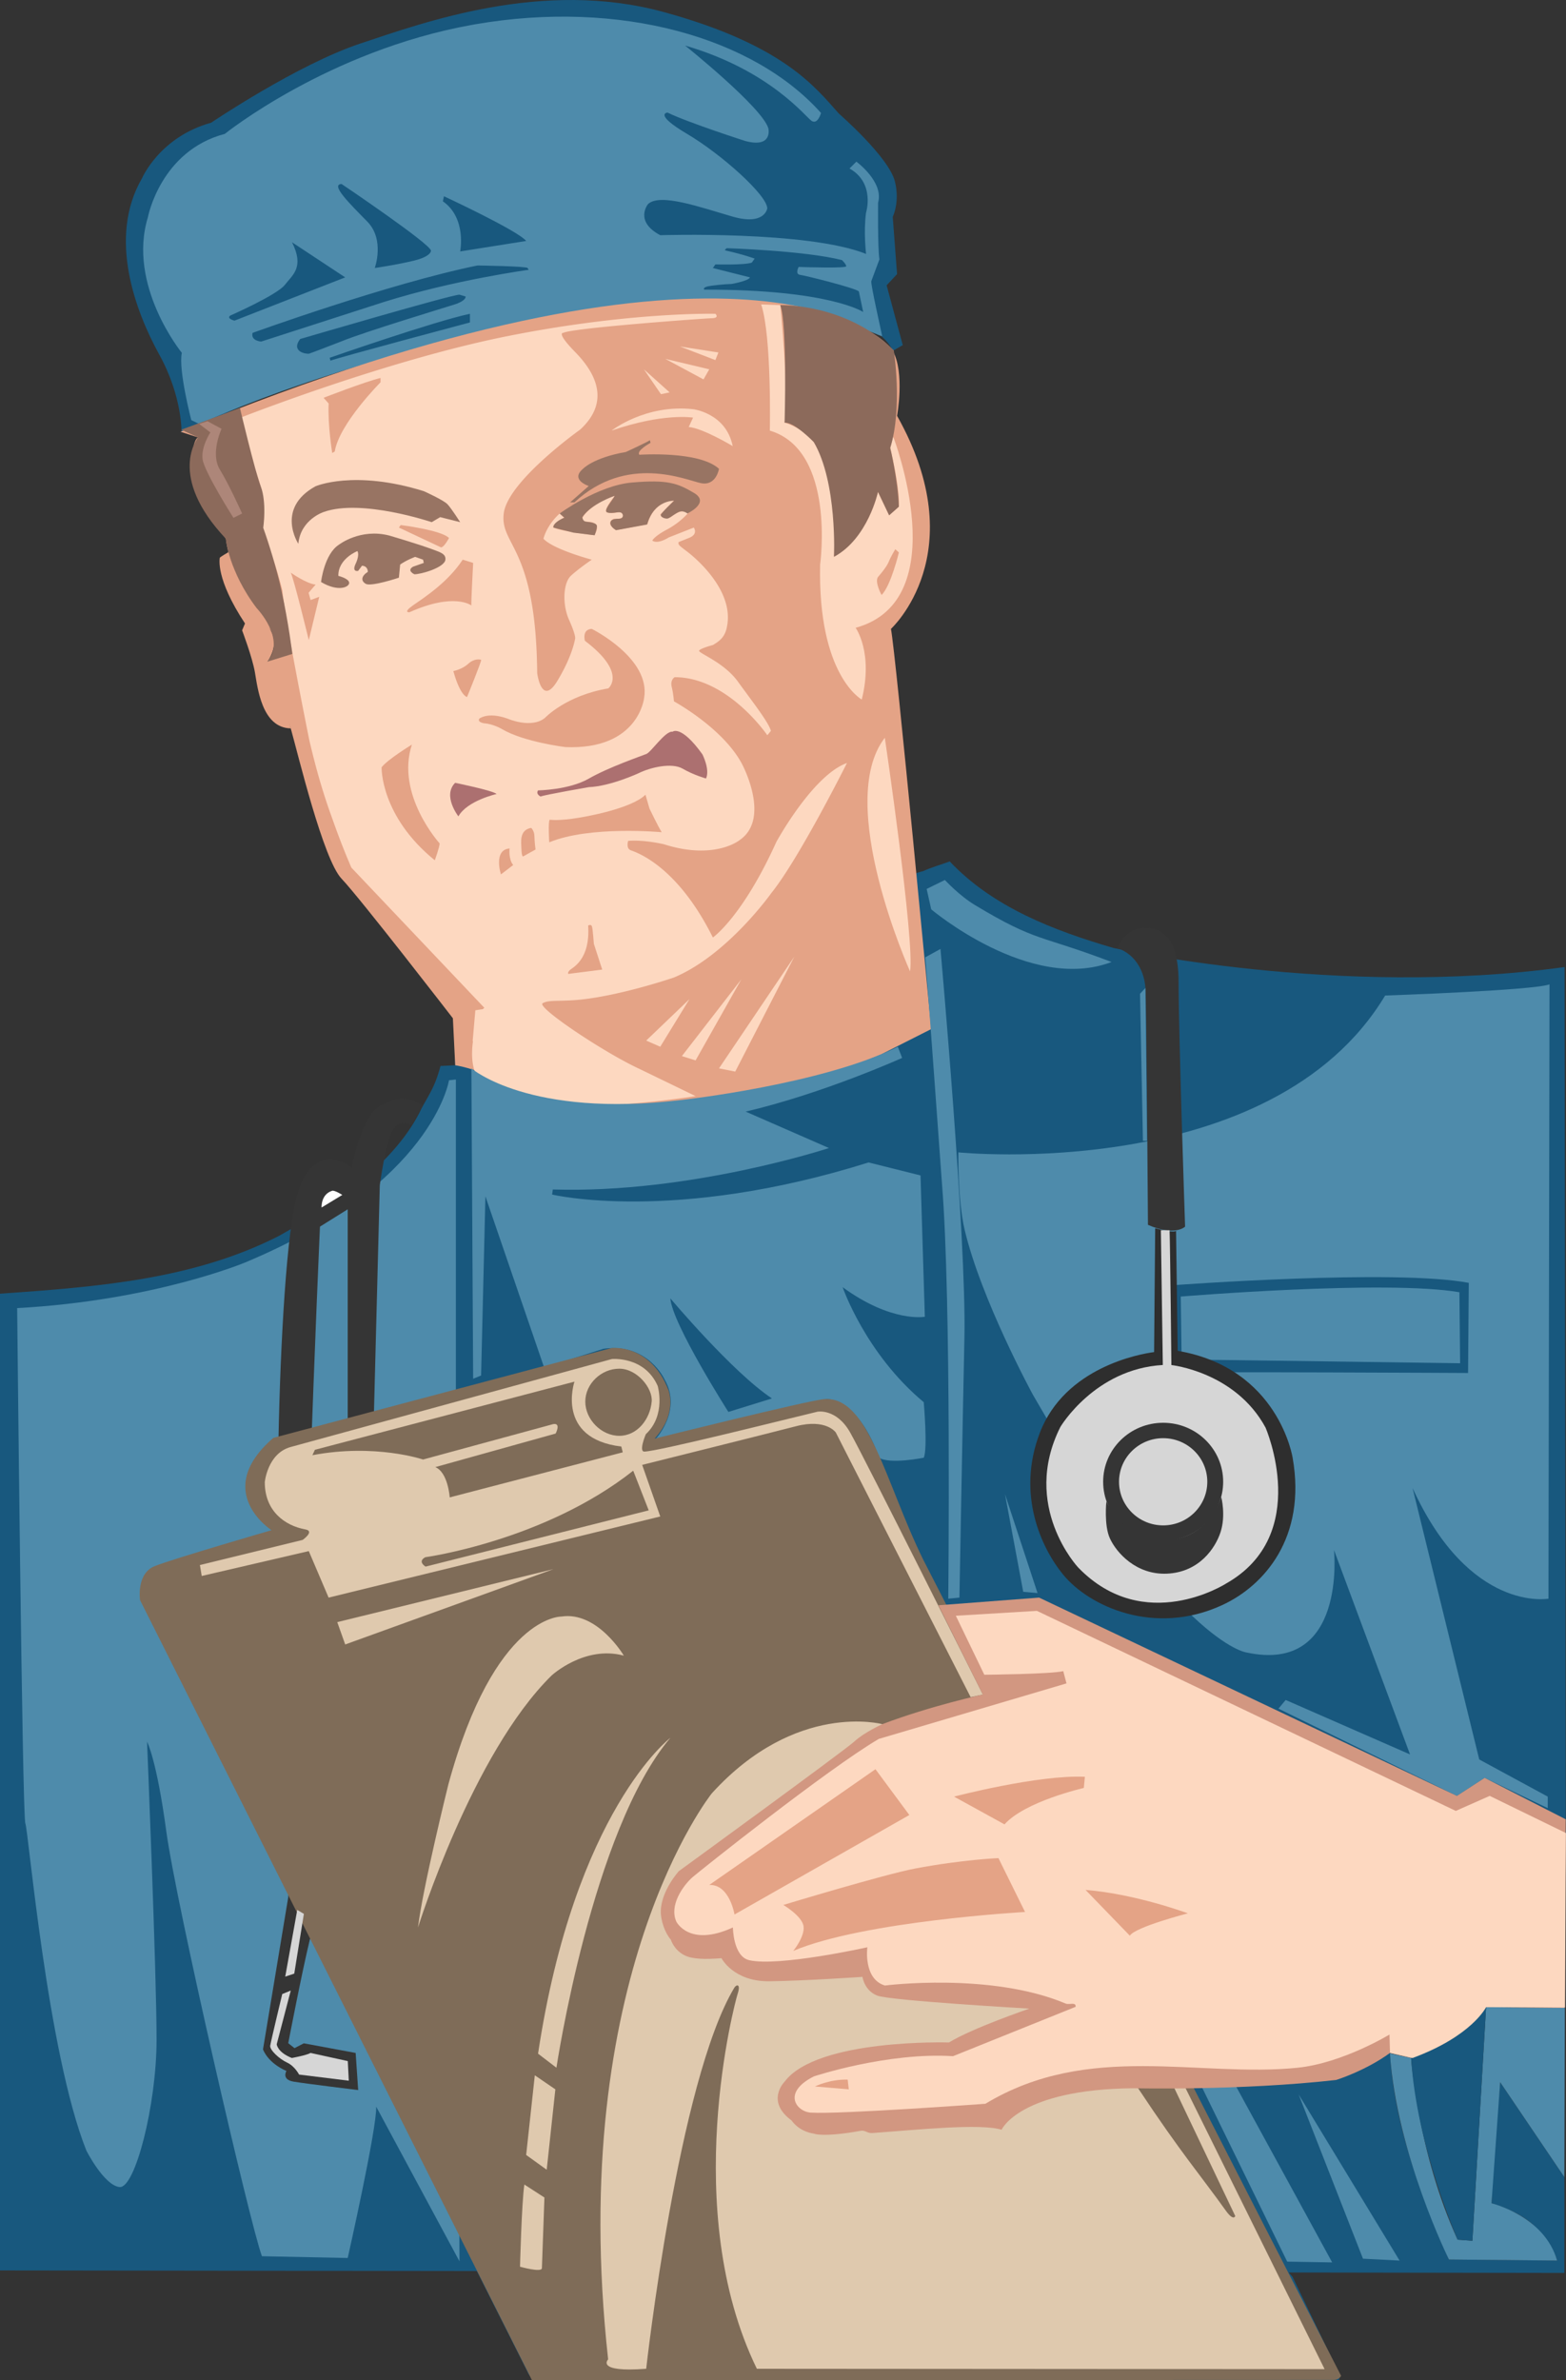
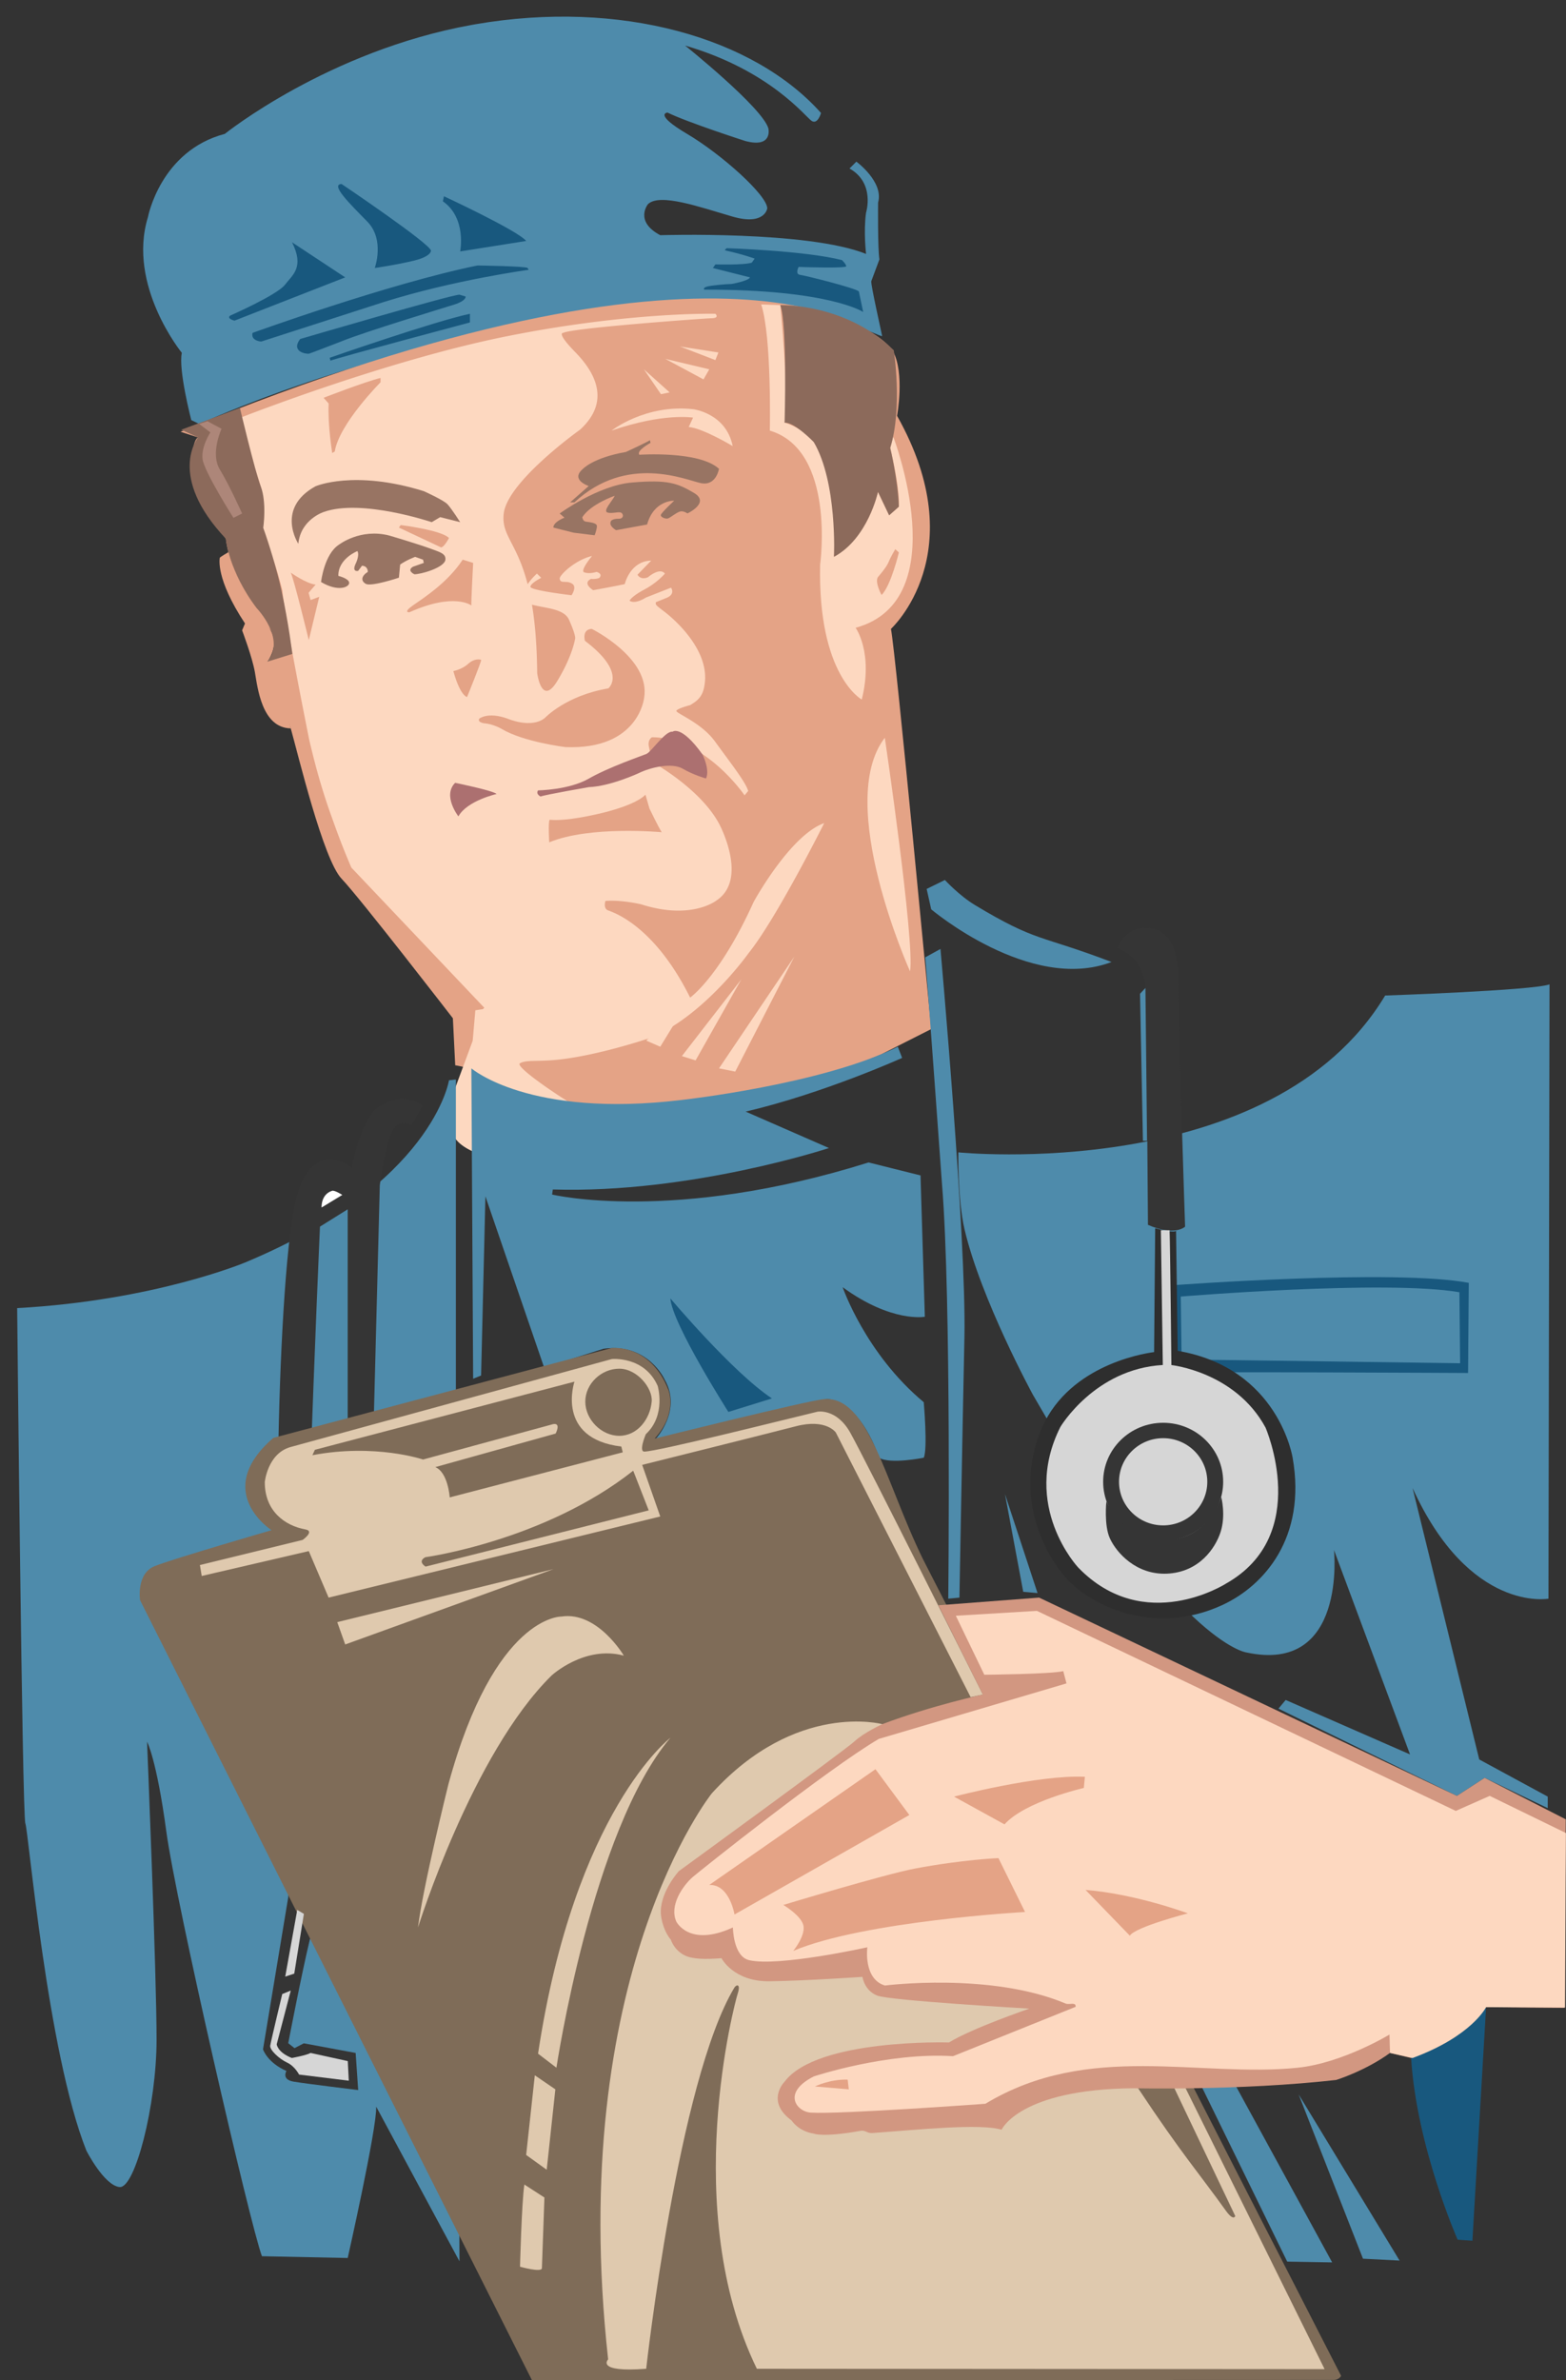
<svg xmlns="http://www.w3.org/2000/svg" width="338.855" height="514.969">
  <rect width="100%" height="100%" fill="#333333" stroke="none" />
-   <path fill="#18587e" d="M230.586 433.481c.793.332 2.75-.25 1.902.774-4.886 1.847-25.894 10.14-26.597 10.609 0 0-15.977-.574-30.11 4.512-1.87 1.25-3.902 2.176-3.781 4.605.086 1.664 1.164 2.664 3.39 3.055 2.887.152 8.583-.16 8.583-.16 9.242-.235 16.261-.817 29.25-1.715 31.863-18.602 59.777 2.734 87.437-14.977 0 16.852 6.238 33.461 12.867 48.672l23.403.235c-.621-2.106-2.184-4.211-3.742-6.164-2.731-3.586-7.372-5.223-10.454-6.239.313-8.812 1.141-18.418 1.871-26.207 0 0 9.29 13.754 13.895 20.54.04 3.495 0 20.738 0 20.738l-59.66-.094.84.933 10.293 21.375-.235.934h-92.425l-80.657-.156c-.933.316-2.183-.543-2.496-1.559l-10.996-21.84L0 491.223V279.895c21.293-1.48 41.934-3.093 60.422-12.531 6.86-3.875 23.398-13.262 30.254-26.469 1.508-3.246 3.308-5.066 4.637-10.265l3.187-.149s-.313-5.879 0-10.172c0 0 101.148-32.062 101.23-31.828 1.872-.86 3.899-1.406 5.77-2.11 9.438 9.985 22.621 14.977 35.41 18.723 0 0 48.34 10.918 97.637 4.133l.258 184.39c-.075 0 0 .935-.16 1.329l.21 1.637-16.511-8.035s-5.852 2.886-6.942 3.355l-91.16-43.348-17.418 1.02 6.164 12.766c9.012.304 17.082-.782 17.082-.782l.7 2.653c-5.77 1.793-11.7 3.277-17.547 5.074l-23.403 6.937c-11.773 7.567-28.703 21.22-40.09 29.72-2.574 2.417-4.289 5.694-3.511 9.359.703 1.64 2.105 2.964 3.902 3.199 2.809.625 6.004-.078 8.426-1.485-.16 1.641.39 3.868 1.328 5.504 2.5 2.625 7.172 1.828 11.07 1.598 6.305-.723 11.157-1.719 16.617-2.813.192 3.164.102 6.754 3.586 8.274 12.602-1.52 28.141-.844 39.438 3.902M45.68 26.552S64.348 13.934 78.063 9.384C91.776 4.833 117.44-4.534 143.53 2.583c26.09 7.12 32.969 16.398 37.989 21.996 0 0 10.812 9.402 12.125 14.683 1.117 4.497-.47 7.645-.47 7.645l.934 12.402-2.257 2.418 3.492 12.938-2.168 1.258s-1.953-5.754-13.149-7.829c0 0-17.691-5.808-49.672-1.16 0 0-46.57 6.106-84.101 23.641l-6.973 2.977s.203-7.73-4.797-16.801c-5.004-9.07-11.3-25.246-3.734-38.215 0 0 3.824-8.918 14.93-11.984" />
  <path fill="#4e8bab" d="M48.64 28.97s22.353-17.99 53.447-23.58l.71-.129c31.466-5.437 60.321 2.88 74.856 19.184 0 0-.699 2.57-2.027 1.715-1.324-.86-8.969-10.945-27.379-16.3 0 0 16.746 13.413 18.02 17.937 0 0 1.007 4.293-4.97 2.718 0 0-12.405-3.984-16.862-6.16 0 0-3.114.266 4.277 4.637 7.39 4.371 17.34 13.281 17.305 16.105 0 0-.52 3.793-7.555 1.75-7.04-2.046-15.676-5.132-18.25-2.68 0 0-3.04 3.704 2.656 6.72 0 0 31.903-1.016 44.535 4.054 0 0-.578-4.75-.011-8.906 0 0 2.043-6.418-3.575-9.578l1.485-1.485s5.972 4.371 4.699 8.856c0 0-.102 9.945.29 12.285 0 0-1.56 4.168-1.755 4.715-.195.547 2.223 11.156 2.34 11.86.117.698-17.355-9.75-49.445-6.895 0 0-50.918 5.168-98.328 25.93l-1.715-.825s-2.836-10.906-2.043-14.558c0 0-11.88-14.575-7.332-29.38 0 0 2.707-14.327 16.629-17.992" />
  <path fill="#18587e" d="M49.813 68.282s10.113-4.445 11.824-6.648c1.707-2.207 4.25-3.793 1.558-9.211l11.5 7.59-23.949 9.359s-1.793-.426-.933-1.09M73.914 39.81s19.227 12.949 19.344 14.433c0 0 .09 1.21-3.602 2.125-3.691.914-8.566 1.617-8.566 1.617s2.234-6.121-1.613-10.043c-3.848-3.918-8.059-8.055-5.563-8.133m22.152 2.653s16.028 7.449 17.786 9.672l-14.278 2.265s1.446-7.219-3.742-10.844l.234-1.093m61.153 11.781c-.797-.18 0-.383 0-.547 0 0 16.847.52 24.96 2.57 0 0 .91.86.934 1.328.028.47-8.136.235-10.297.157 0 0-.855 1.558.313 1.715 1.172.156 12.039 2.863 12.715 3.59l.933 4.445s-7.277-4.887-34.394-4.836c0 0-.563-.547 1.375-.817.855-.117 2.828-.367 4.527-.41 0 0 3.692-.644 4-1.426l-8.031-2.027.547-.781s6.265.183 7.879-.387l.613-.87s-2.309-.864-6.074-1.704M54.648 72.024s29.43-10.66 48.672-14.586c0 0 10.61.156 10.84.547l.235.39s-16.016 2.157-31.313 6.958L56.52 73.899s-2.313-.133-1.872-1.875m10.297 1.324s32.785-9.617 34.477-9.593l1.324.394s.242.89-2.492 1.758c-2.734.867-19.024 5.79-24.203 7.879 0 0-6.649 2.582-7.149 2.723-.504.144-4.062-.348-1.957-3.16m6.395 4.058s22.594-7.879 30.344-9.516v1.871s-28.864 7.696-30.188 8.27l-.156-.625" />
  <path fill="#e4a386" d="M41.5 100.481c-.14 6.082.664 6.164 7.375 16.082 0 0 .79 9.418 9.61 19.696 2.8 3.265-.637 6.902-.637 6.902s3.46 8.715 5.066 14.43c1.61 5.714 7.035 28.378 11 32.527 3.965 4.144 24.082 30.191 24.082 30.191l.504 10.172s2.5.328 6.336 1.828c0 0 27.734 19.973 85.734-4.14l10.93-5.524s-7.668-81.336-8.715-86.582c0 0 18.047-16.418 1.324-46.097 0 0 1.723-9.32-.933-14.043-2.485-4.41-35.676-31.278-154.11 17.488l3.805 1.234s-1.242.207-1.371 5.836" />
-   <path fill="#fdd8c0" d="m102.281 225.177.574-6.594s1.04-.172 1.598-.235l.348-.308L76.02 187.7c-2.262-5.3-3.196-8.02-4.442-11.488-2.52-7.024-3.926-13.063-4.629-15.973 0 0-5.289-26.117-5.844-32.492 0 0-1.488-6.031-2.968-9.195-1.489-3.16-1.239-4.989-1.239-4.989s.868-3.363-.601-8.695c-1.469-5.336-5.29-11.16-4.613-14.36 0 0 31.75-12.539 58.27-17.812 26.515-5.273 44.847-4.805 44.847-4.805s.988.907-.781.957c-1.766.051-30.34 2.121-32.137 3.176 0 0-1.692-.219 2.644 4.219 4.336 4.441 7.618 10.644 1.004 16.707 0 0-15.14 10.762-16.472 17.773a5.135 5.135 0 0 0-.063.407c-.8 6.992 7 6.992 7.242 34.488 0 0 .93 7.387 4.371 1.687 3.38-5.59 3.848-9.214 3.848-9.214s.14-.711-1.332-4.004c-1.477-3.29-1.281-7.977.43-9.54 1.71-1.566 4.492-3.46 4.492-3.46s-8.27-2.184-10.453-4.524c0 0 .625-2.86 3.511-5.46l.934.91s-2.34 1.167-2.34 1.949c0 .78 8.895 1.82 8.895 1.82s1.168-1.703.23-2.418c-1.262-.96-2.625.078-2.793-1.156-.101-.754 3.344-4.063 7-4.918 0 0-2.465 2.93-1.789 3.5 0 0 .996.492 2.754-.055 0 0 1.461.356.602 1.305 0 0-.668.308-1.77.207 0 0-2.039.765.442 2.445 0 0 5.609-1.015 6.843-1.328 0 0 1.137-4.969 5.715-5.07l-2.96 3.043s.609 1.265 2.273.547c0 0 2.52-2.211 3.656-.782 0 0-1.629 1.938-4.399 3.422-.015.012-.035.02-.054.031-2.805 1.489-3.196 2.399-3.196 2.399s.954.926 3.555-.676l5.418-2.133s1.078 1.438-1.094 2.262l-2.199.883c-.062.597-.023.62 1.828 2.027 0 0 10.078 7.399 8.723 15.832l-.035.195c-.399 2.735-2.028 3.536-3.067 4.208 0 0-2.597.671-2.988 1.19-.39.52 5.285 2.446 8.371 6.716 3.09 4.273 6.684 8.832 7.152 10.68l-.78.937s-8.505-12.547-20.048-12.563c0 0-1.007.563-.636 2.106.37 1.539.48 3.125.48 3.125s10.637 5.777 14.742 13.574c0 0 6.32 11.762-.527 16.445 0 0-5.371 4.415-16.387.895 0 0-4.25-1.016-7.73-.73 0 0-.528 1.605.543 2.027 1.074.422 9.945 3.133 17.785 18.879 0 0 6.394-4.434 13.738-20.684 0 0 7.867-14.43 15.277-17.07 0 0-10.332 20.644-16.34 28.105 0 0-9.53 13.47-21.1 18.305 0 0-10.919 3.746-19.903 4.75-4.707.523-7.168-.004-8.516.828-1.351.832 13.133 10.582 21.004 14.219l12.098 5.863s-15.711 2.567-28.848 2.012c0 0-14.25-.723-18.094-5.668 0 0-2.035-2.29-1.234-8.164" />
+   <path fill="#fdd8c0" d="m102.281 225.177.574-6.594s1.04-.172 1.598-.235l.348-.308L76.02 187.7c-2.262-5.3-3.196-8.02-4.442-11.488-2.52-7.024-3.926-13.063-4.629-15.973 0 0-5.289-26.117-5.844-32.492 0 0-1.488-6.031-2.968-9.195-1.489-3.16-1.239-4.989-1.239-4.989s.868-3.363-.601-8.695c-1.469-5.336-5.29-11.16-4.613-14.36 0 0 31.75-12.539 58.27-17.812 26.515-5.273 44.847-4.805 44.847-4.805s.988.907-.781.957c-1.766.051-30.34 2.121-32.137 3.176 0 0-1.692-.219 2.644 4.219 4.336 4.441 7.618 10.644 1.004 16.707 0 0-15.14 10.762-16.472 17.773a5.135 5.135 0 0 0-.063.407c-.8 6.992 7 6.992 7.242 34.488 0 0 .93 7.387 4.371 1.687 3.38-5.59 3.848-9.214 3.848-9.214s.14-.711-1.332-4.004s-8.27-2.184-10.453-4.524c0 0 .625-2.86 3.511-5.46l.934.91s-2.34 1.167-2.34 1.949c0 .78 8.895 1.82 8.895 1.82s1.168-1.703.23-2.418c-1.262-.96-2.625.078-2.793-1.156-.101-.754 3.344-4.063 7-4.918 0 0-2.465 2.93-1.789 3.5 0 0 .996.492 2.754-.055 0 0 1.461.356.602 1.305 0 0-.668.308-1.77.207 0 0-2.039.765.442 2.445 0 0 5.609-1.015 6.843-1.328 0 0 1.137-4.969 5.715-5.07l-2.96 3.043s.609 1.265 2.273.547c0 0 2.52-2.211 3.656-.782 0 0-1.629 1.938-4.399 3.422-.015.012-.035.02-.054.031-2.805 1.489-3.196 2.399-3.196 2.399s.954.926 3.555-.676l5.418-2.133s1.078 1.438-1.094 2.262l-2.199.883c-.062.597-.023.62 1.828 2.027 0 0 10.078 7.399 8.723 15.832l-.035.195c-.399 2.735-2.028 3.536-3.067 4.208 0 0-2.597.671-2.988 1.19-.39.52 5.285 2.446 8.371 6.716 3.09 4.273 6.684 8.832 7.152 10.68l-.78.937s-8.505-12.547-20.048-12.563c0 0-1.007.563-.636 2.106.37 1.539.48 3.125.48 3.125s10.637 5.777 14.742 13.574c0 0 6.32 11.762-.527 16.445 0 0-5.371 4.415-16.387.895 0 0-4.25-1.016-7.73-.73 0 0-.528 1.605.543 2.027 1.074.422 9.945 3.133 17.785 18.879 0 0 6.394-4.434 13.738-20.684 0 0 7.867-14.43 15.277-17.07 0 0-10.332 20.644-16.34 28.105 0 0-9.53 13.47-21.1 18.305 0 0-10.919 3.746-19.903 4.75-4.707.523-7.168-.004-8.516.828-1.351.832 13.133 10.582 21.004 14.219l12.098 5.863s-15.711 2.567-28.848 2.012c0 0-14.25-.723-18.094-5.668 0 0-2.035-2.29-1.234-8.164" />
  <path fill="#e4a386" d="M70.016 86.067s8.89-3.46 12.324-4.293v.938s-8.945 8.968-9.906 14.972l-.547.317s-.992-6.028-.77-10.696l-1.101-1.238" />
  <path fill="#987463" d="M64.555 117.653s-5.008-7.625 3.703-12.437c0 0 8.308-3.657 23.441 1.05 0 0 4.266 1.907 5.137 2.84.871.934 2.738 3.867 2.738 3.867l-4.324-1.086-1.836 1.086s-15.195-5.132-23.379-2.199c0 0-4.988 1.602-5.48 6.88" />
  <path fill="#e4a386" d="M86.707 113.598s8.84 1.094 10.45 2.809c0 0-1.012 1.95-1.716 2.027l-9.125-4.289.391-.547m-23.793 10.297s3.512 2.469 5.383 2.574l-1.524 1.786.434 1.57 1.871-.703-2.262 9.36s-3.222-13.235-3.902-14.587" />
  <path fill="#987463" d="M69.469 125.923s.687-6.086 3.91-8.102c0 0 4.598-3.566 10.836-1.957 0 0 6.129 1.785 9.59 3.07 1.52.567 2.699.934 2.574 2.153-.176 1.715-5.29 3.175-6.715 3.16 0 0-1.75-.793-.285-1.64l2.32-.817-.156-.703-1.707-.606s-1.836.664-3.25 1.664l-.27 2.84s-6.003 2.012-7.175 1.328c-1.172-.683-.875-1.761.445-2.582 0 0 .09-1.242-1.25-1.336l-.832 1.11s-1.395.363-.59-1.446c0 0 .965-1.875.422-2.828 0 0-4.188 1.63-4.125 5.363 0 0 2.266.547 2.344 1.477.074.926-2.305 2.094-6.086-.148" />
  <path fill="#e4a386" d="m100.121 121.087 2.262.703s-.446 8.226-.39 9.203c0 0-3.684-2.887-13.415 1.48 0 0-1.504.102.817-1.52 2.324-1.62 7.492-4.933 10.726-9.866m-2.027 24.101s1.86-.328 3.203-1.558c1.34-1.23 2.605-.977 2.805-.86.195.117-3.043 8.035-3.043 8.035s-1.465-.195-2.965-5.617m5.616 10.297s1.825-1.543 6.13 0c0 0 5.101 2.242 8.066-.156 0 0 4.504-4.836 13.727-6.395 0 0 4.152-3.316-5.07-10.297 0 0-.7-2.476 1.484-2.574 0 0 12.777 6.34 11.332 14.918 0 0-1.152 11.309-17.047 10.656 0 0-8.93-1.085-13.68-3.875 0 0-1.851-1.128-3.882-1.273 0 0-1.547-.203-1.06-1.004" />
  <path fill="#ac7070" d="M116.426 171.005s6.695-.082 10.98-2.547c4.285-2.461 11.364-4.887 12.457-5.332 1.09-.446 4.114-5.078 5.672-4.809 0 0 1.797-1.605 6.457 4.89 0 0 1.68 3.278.778 5.227 0 0-2.649-.734-5.04-2.12-2.386-1.391-7.054-.27-9.546.972 0 0-6.106 2.84-10.786 3.016 0 0-9.453 1.64-10.43 2.03 0 0-1.09-.507-.542-1.327" />
  <path fill="#e4a386" d="M118.941 177.348s1.32.246 4.747-.191c3.421-.438 13.035-2.29 15.98-5.215l.867 3s1.914 3.965 2.645 5.113c0 0-15.543-1.464-24.336 2.184 0 0-.274-4.457.097-4.89" />
  <path fill="#ac7070" d="M98.484 169.368s8.23 1.676 8.97 2.418c0 0-6.356 1.422-8.266 4.836 0 0-3.493-4.465-.704-7.254" />
-   <path fill="#e4a386" d="M114.941 179.118s.68.621.696 1.793c.015 1.172.242 2.887.242 2.887l-2.711 1.511s-.285-.008-.34-1.566c-.055-1.563-.5-4.176 2.113-4.625m-4.679 4.449s-.274 2.317.781 3.586l-2.652 2.027s-1.715-5.304 1.87-5.613m-21.136-22.469s-5.305 3.239-6.555 4.914c0 0-.308 10.512 11.512 20.114 0 0 1.047-2.875 1.047-3.653 0 0-9.555-10.53-6.004-21.375m38.141 39.157s.636-.41.828.199c.183.61.406 3.746.406 3.746l1.809 5.574-7.332.934s-.247-.196.253-.758c.5-.566 4.532-2.125 4.036-9.695" />
  <path fill="#fdd8c0" d="m149.184 216.169-6.317 10.297-3.043-1.329zm11.23-4.289-9.902 17.547-2.965-.934zm11.469-4.914-12.793 24.878-3.512-.699zm19.577-47.348s6.5 44.047 5.462 50.547c0 0-16.383-36.403-5.461-50.547m-26.754-93.754 4.133.152s1.87 18.516.933 25.43c0 0 6.184 1.621 7.918 7.2 0 0 3.532 8.945 2.77 21.816 0 0 6.84-3.38 9.52-14.04l2.414 5.07 2.105-1.87c.18-3.004-.785-8.04-1.871-12.715l.648-2.445s13.625 35.414-8.136 41.367c0 0 3.875 5.332 1.328 15.52 0 0-9.535-5.145-9.008-29.196 0 0 3.469-24.7-10.883-28.988 0 0 .442-20.281-1.871-27.301m-17.578 9.098 8.32 1.3-.652 1.649zm-3.172 2.679 9.516 2.262-1.246 2.184zm-4.629 2.262 5.567 4.992-1.875.39zm-6.992 13.262s7.293-5.762 17.61-4.637c0 0 7.144.813 8.6 7.988 0 0-6.448-3.875-9.519-4.132l.938-2.028s-6.348-1.094-17.63 2.809" />
  <path fill="#987463" d="M138.344 98.387s12.945-.906 17.234 3.043c0 0-.598 3.77-3.906 3.102-3.172-.637-15.98-6.43-27.371 4.152h-.934l4.02-3.53s-4.024-1.313-1.305-3.661c0 0 2.188-2.453 9.344-3.703 0 0 4.426-2.028 5.203-2.547l.133.574s-3.149 1.688-2.418 2.57" />
  <path fill="#e4a386" d="m193.723 118.825.777.703s-1.715 7.203-3.742 9.203c0 0-1.547-2.781-.778-3.898 0 0 1.81-2.012 2.293-3.223.489-1.21 1.45-2.785 1.45-2.785" />
  <path fill="#4e8bab" d="M204.457 190.391s3.121 3.391 6.52 5.434c13.453 8.09 13.808 6.316 29.543 12.309-17.598 6.71-39.02-11.391-39.02-11.391l-.988-4.418 3.945-1.934m76.547 262.743 21.84 35.953-7.918-.407zm-21.918-3.59 7.488.234 21.684 39.703-9.727-.168-19.445-39.77M3.715 283.012s1.098 109.938 1.77 111.493c.671 1.558 4.753 49.554 13.206 70.793 0 0 3.82 7.52 7.176 7.879 3.352.367 7.992-17.704 8.012-31.81.02-14.105-2.059-64.542-2.059-64.542s2.063 3.797 4.153 19.316c2.086 15.524 18.191 85.383 20.707 92.004l18.558.383s6.348-28.14 6.164-32.742l18.02 33.46-.781-188.448v-67.235l-1.485.156s-3.457 22.465-44.094 39.415c0 0-19.683 8.27-49.347 9.878m203.656-33.691s67.809 6.863 92.352-33.934c0 0 32.058-1.09 35.566-2.418l-.23 132.915s-17.055 3.156-29.407-23.95l14.43 58.735 14.82 8.035v2.496l-13.648-6.55-6.008 3.898-38.61-18.875 1.56-1.875 26.91 11.78-16.458-44.226s2.848 26.91-18.988 22.157c0 0-15.277-2.008-46.152-55.735 0 0-11.246-20.633-14.809-35.84-1.476-6.312-1.328-16.613-1.328-16.613M102 231.145s12.5 10.836 45.5 6.836c0 0 30.332-3.336 46.77-11.515l.933 2.418s-16.898 7.644-33.851 11.62l18.02 7.88s-29.93 9.878-59.75 8.968l-.157 1.094s26.234 6.316 68.484-6.945l11.235 2.808.933 30.578s-7.148 1.352-17.781-6.394c0 0 4.91 14.351 17.547 24.879 0 0 .887 10.113 0 12.012 0 0-7.278 1.484-9.672 0 0 0-3.7-11.977-11.234-12.707l-37.047 8.574s5.715-6.121 1.883-12.785c0 0-3.575-7.965-13.192-6.664l-12.871 4.082-12.715-37.051-.933 38.765-1.72.704-.382-67.157" />
  <path fill="#18587e" d="M254.383 278.024s47.445-3.512 63.437-.472l-.156 19.5s-58.601-.31-63.023-.051l-.258-18.977" />
  <path fill="#4e8bab" d="M255.496 280.516s44.375-3.672 60.293-.933l.156 15.367s-56.105-.809-60.265-.809l-.184-13.625" />
  <path fill="#353535" d="M241.77 205.094s1.558-3.902 5.07-4.292c3.512-.387 8.187.78 8.187 11.699 0 11.34 1.407 52.886 1.407 52.886s-2.184 2.184-8.036-.39c0 0-.308-48.047-.543-51.246-.234-3.2-1.792-7.098-6.085-8.657" />
  <path fill="#2e2e2e" d="m249.96 265.739-.233 26.793c-2.977.383-19.266 3.234-24.727 17.469-5.086 13.254.277 24.836 5.016 30.64 5.71 6.996 19.836 13.36 34.422 6.641 9.148-4.21 18.28-14.66 15.273-31.844 0 0-2.957-19.437-24.875-23.18l-.36-25.968s-.226.62-4.515-.551" />
  <path fill="#d6d6d6" d="M253.469 295.337s13.832 1.457 20.37 13.523c0 0 10.126 23.227-8.57 33.766 0 0-17.648 11.316-31.976-3.496 0 0-12.453-13.266-3.844-30.407 0 0 7.446-12.562 22.164-13.398l-.422-29.16h1.887c.133 3.863.39 29.172.39 29.172" />
  <path fill="#353535" d="M251.688 307.825c7.171 0 12.984 5.715 12.984 12.766 0 7.05-5.813 12.765-12.985 12.765-7.167 0-12.984-5.715-12.984-12.765 0-7.051 5.817-12.766 12.985-12.766" />
  <path fill="#d6d6d6" d="M251.688 330.024c-5.274 0-9.551-4.222-9.551-9.433 0-5.211 4.277-9.434 9.55-9.434 5.274 0 9.551 4.223 9.551 9.434 0 5.21-4.277 9.433-9.55 9.433" />
  <path fill="#353535" d="M239.395 324.86s-.54 5.129.765 7.977c1.434 3.129 5.719 7.918 12.336 7.632 7.031-.304 10.504-5.574 11.613-8.996 1.18-3.629.153-7.558.153-7.558s-2.864 9.097-11.703 9.226c0 0-8.618.946-13.164-8.28" />
  <path fill="#4e8bab" d="m247.855 213.75-1.171 1.25.625 31.825.898-.008-.352-33.066m-47.645-6.629 3.29-1.813s5.633 62.575 5.184 84.024c-.454 21.453-1.079 56.316-1.079 56.316l-2.417.235s.703-64.743-1.356-89.7c0 0-3.23-44.851-3.621-49.062" />
  <path fill="#18587e" d="M145.05 280.907s13.458 16.012 21.985 21.652l-9.426 2.918s-12.168-19.082-12.558-24.57" />
-   <path fill="#4e8bab" d="m321.563 434.255 17.042.16-.105 36.605-13.895-20.539-1.87 26.207s11.464 2.73 14.195 12.403l-23.403-.235s-11.308-22.812-12.77-44.594l4.583.993s1.402 20.437 10.062 39.312l3.2.23 2.96-50.542" />
  <path fill="#18587e" d="M305.34 445.255s11.308-3.43 16.223-11l-2.961 50.543-3.2-.23s-8.89-20.126-10.062-39.313" />
  <path fill="#353535" d="M76.176 252.673s-7.957-6.63-11.762 5.425c-2.41 7.641-3.762 33.028-4.148 52.996l2.496 88.61-.39 10.762-5.462 32.918s.91 2.859 5.07 4.68c0 0-1.152 1.855 1.57 2.312 2.72.453 13.954 1.82 13.954 1.82l-.547-8.031-11.223-2.082-2.007 1.043-1.356-1.07s2.926-15.247 4.68-22.462l2.988-8.19s9.906-68.642 10.816-103.352l1.329-51.637s1.246-9.399 2.804-11.93c1.625-2.644 4.032-1.043 4.032-1.043l2.433-4.207s-4.125-3.723-9.973.567c-2.457 1.8-4.757 8.972-5.304 12.87" />
  <path fill="#4e8bab" d="m75.238 261.641-6.004 3.746s-4.836 108.188-2.964 125.735l3.12.39 5.848-84.785v-45.086" />
  <path fill="#7f6c58" d="M59.145 311.094s66.187-17.593 73.21-19.445c0 0 8.348-.988 12.278 9.07 0 0 2.086 5.02-2.985 10.532 0 0 33.2-8.266 36.692-8.543 9.582-.754 13.172 17.828 21.36 34.594l90.495 176.726s-.457.879-1.574.879c-3.512 0-173.516.062-173.516.062L30.305 346.2s-.871-5.75 3.175-7.363c4.047-1.618 25.274-7.774 25.274-7.774s-13.024-8.347.39-19.969" />
  <path fill="#dfc9ae" d="m62.832 313.083 69.559-19.047s7.054-.688 9.922 5.82c0 0 1.878 6.301-2.567 10.434 0 0-1.617 3.8-.312 3.77 3.02-.071 28.593-6.493 37.46-8.633 0 0 4.063-.766 7.043 4.46 2.981 5.23 28.739 56.743 28.739 56.743l-2.653.547-29.171-57.254s-2.086-3.043-8.61-1.352c-6.523 1.691-33.285 8.363-33.285 8.363l3.91 11.164-71.762 17.551-4.289-10.062-23.168 5.382-.386-2.367 22.226-5.433s2.68-1.89.625-2.262c-4.523-.82-8.828-4.012-8.82-10.246 0 0 .594-6.172 5.539-7.578" />
  <path fill="#7f6c58" d="m68.14 313.669 56.16-14.742s-4.171 12.324 10.141 14.039l.313 1.25-37.441 9.75s-.348-5.383-3.118-6.551l26.032-7.258s1.273-2.387-.563-2.035l-28.121 7.652s-10.336-3.512-23.945-.937l.543-1.168m23.871 23.246s25.738-3.512 45.004-18.723l3.355 8.582-48.281 12.168s-1.836-1.055-.078-2.027" />
  <path fill="#dfc9ae" d="m72.977 350.954 46.8-11.469-45.082 16.305zm62.011 7.254s-5.703-9.66-13.52-8.457c0 0-14.445-.36-24.44 36.277 0 0-5.602 22.566-6.579 30.988 0 0 11.7-37.593 28.906-54.515 0 0 7.13-6.594 15.633-4.293m10.062 17.785s-20.671 15.715-28.624 68.328l3.976 3.04s7.684-51.364 24.649-71.368M115.723 449l4.445 3.04-1.871 17.394-4.445-3.199 1.87-17.234m-2.262 23.633 4.345 2.808s-.508 14.274-.547 15.285c-.04 1.016-4.735-.312-4.735-.312s.352-13.88.938-17.781m77.453-99.606s-18.691-5.043-36.894 14.973c0 0-31.59 39.39-22.43 122.46 0 0-2.844 2.887 8.234 2.032 0 0 6.918-62.215 19.074-82.45.426-.699 1.473-.96.692 1.407-.563 1.71-12.59 46.644 4.18 81.043l122.851.082-30.344-61.316h-2.418l13.43 28.19s-.351 1.188-2.02-1.136c-5.675-7.933-9.59-12.312-19.003-26.508-10.52-15.863-31.72-69.183-55.352-78.777" />
  <path fill="#7f6c58" d="M141.016 303.243c-.356 3.855-3.141 7.402-7.016 7.402s-7.352-3.531-7.352-7.402 3.477-7.121 7.352-7.121c3.875 0 7.281 4.258 7.016 7.12" />
  <path fill="#d29781" d="M190.914 373.028s-4.008 1.84-6.02 3.727c-2.015 1.886-38.003 28.074-38.003 28.074s-3.743 4.121-3.903 8.523c-.078 2.13.946 4.938 2.16 6.285 0 0 .637 2.207 2.946 3.387 1.746.895 4.594.903 8.023.64 0 0 2.582 5.09 10.383 4.993 7.8-.102 20.125-.953 20.125-.953s.39 2.965 3.195 4.055c2.809 1.093 32.918 2.812 32.918 2.812s-12.484 4.277-17.394 7.328c0 0-28.543-.883-35.567 8.48 0 0-4.222 4.2 1.52 8.407 0 0 1.418 2.312 4.808 2.836 0 0 1.899.87 10.13-.613.988-.176 1.43.558 2.495.484 9.833-.703 23.336-2.129 28-.715 0 0 3.825-8.738 28.47-8.973 0 0 23.257.543 43.929-1.796 0 0 6.297-1.95 11.644-5.848l4.567 1.094s11-3.746 16.223-11l16.968.16.27-40.797-17.547-8.969-6.008 3.899-90.402-42.899-21.781 1.66 9.613 19.32s-10.996 2.34-21.762 6.4" />
  <path fill="#fdd8c0" d="M230.586 433.481c.777.324 2.25-.422 2.164.703l-26.527 10.68c-14.235-.895-30.11 4.371-30.11 4.371-6.949 3.496-3.789 7.629-.68 7.836 6.153.41 37.79-1.91 37.79-1.91 22.363-13.516 46.199-5.617 67.53-7.793 9.75-.996 19.907-7.184 19.907-7.184l.113 3.977 4.903 1.094c12.867-4.758 15.886-11 15.886-11l17.09.086.18-37.758-16.488-8.035-7.336 3.25-90.633-43.278-17.55 1.055 6.163 12.766s14.551-.133 17.082-.782l.7 2.653-40.614 12.011c-11.156 6.547-39.031 28.797-40.293 29.91-2.078 1.836-5.086 6.09-3.523 9.602 0 0 2.75 5.66 12.25 1.281 0 0 .035 6.254 3.5 7.075 6.316 1.496 25.59-2.786 25.59-2.786s-.93 6.84 3.8 8.274c0 0 22.903-2.926 39.106 3.902" />
  <path fill="#e4a386" d="m189.434 382.778 7.332 9.906-37.832 21.528s-1.059-6.567-5.461-6.395l35.96-25.039m17.005 5.926s18.171-4.758 28.312-4.29l-.234 2.419s-12.711 2.886-17.16 7.879l-10.918-6.008m38.042 30.094c1.09-1.875 12.555-4.84 12.555-4.84s-11.308-4.207-22.144-5.067l9.59 9.907m-74.981-6.653s21.875-6.625 28.5-7.875c10.387-1.96 18.047-2.254 18.047-2.254l5.754 11.649s-34.863 1.949-50.153 8.422c0 0 2.528-3.086 2.227-5.317-.3-2.23-4.375-4.625-4.375-4.625m6.828 39.27s3.238-1.598 7.098-1.48l.234 2.105-7.332-.625" />
  <path fill="#4e8bab" d="m217.46 323.262 7.044 21.403-3.094-.266zm0 0" />
  <path fill="#fff" d="M69.586 261.25s-.195-2.831 2.273-3.613c.555-.175 2.211.891 2.211.891l-4.484 2.723" />
  <path fill="#e4a386" d="M49.578 119.372s-2.027 1.168-2.027 1.324c0 .156-.977 4.445 5.46 14.195l-.624 1.485s2.183 5.734 2.765 9.047c.586 3.316 1.485 12.05 7.762 12.168 0 0-2.492-10.375-2.102-11.079.387-.699-2.964-3.351-2.964-3.351s2.797-3.586.636-6.902c-2.16-3.317-8.484-12.278-8.906-16.887" />
  <path fill="#d6d6d6" d="m75.254 445.927.219 4.242-10.762-1.325s-.91-1.82-2.602-2.601c-1.687-.781-3.77-2.73-3.64-3.64.133-.91 2.601-11.18 2.601-11.18l1.844-.754-3.039 11.62s.129 1.723 3.273 2.966c0 0 3.172-.575 4.059-1.09l8.047 1.762M64.32 413.223l1.434.856L63.672 427l-1.953.652 2.601-14.43" />
  <path fill="#8c6a5b" d="M168.84 66.016s14.18-.453 24.555 9.766c0 0 1.964 12.387-.766 21.125 0 0 1.656 6.785 1.871 12.715l-2.105 1.87-2.415-5.07s-2.183 10.141-9.52 14.04c0 0 .763-16.086-4.382-24.825 0 0-4.195-4.347-6.305-4.19 0 0 .625-21.372-.933-25.43M39.21 92.977l3.661 1.668s-6.871 8.25 6.004 21.918c0 0 .578 6.969 6.645 14.989 0 0 6.48 6.68 2.328 11.609l5.406-1.676s-.774-6.539-2.34-13.676c-1.098-5.004-2.805-10.406-3.953-13.613 0 0 .785-5.484-.523-8.918-1.305-3.437-4.52-17.004-4.52-17.004l-12.707 4.703" />
  <path fill="#ad8679" d="m44.898 91.134 3.043 1.64s-2.492 5.34-.37 8.813c2.124 3.472 4.816 9.515 4.816 9.515l-1.871.938s-6.282-9.906-6.672-12.637c-.39-2.73 1.676-5.851 1.676-5.851l-2.418-1.829 1.796-.59" />
  <path fill="#987463" d="m128.664 115.81-4.539-.56-4.375-1.105s-.105-.52.664-1.164c.774-.648 1.73-.98 1.73-.98l-1.039-.899s8.27-6.082 15.645-6.707c7.738-.656 9.836.137 13.414 2.25 3.582 2.114-1.414 4.438-1.414 4.438s-.75-.563-1.5-.438c-.75.125-2.25 1.41-2.75 1.535s-1.625-.285-1.5-.785 2.875-3.062 2.875-3.062-4.375-.188-5.855 5.148l-6.708 1.227s-1.722-.93-1.097-1.992c0 0 .285-.508 1.7-.485.964.012 1.085-.836.585-1.25-.5-.422-1.977.235-3.059-.097-1.086-.333 1.223-2.696 1.559-3.614 0 0-5.125 1.75-7 4.625 0 0 .086.75.586.914.5.172 2.664.172 2.578 1.086-.078.914-.5 1.914-.5 1.914" />
</svg>